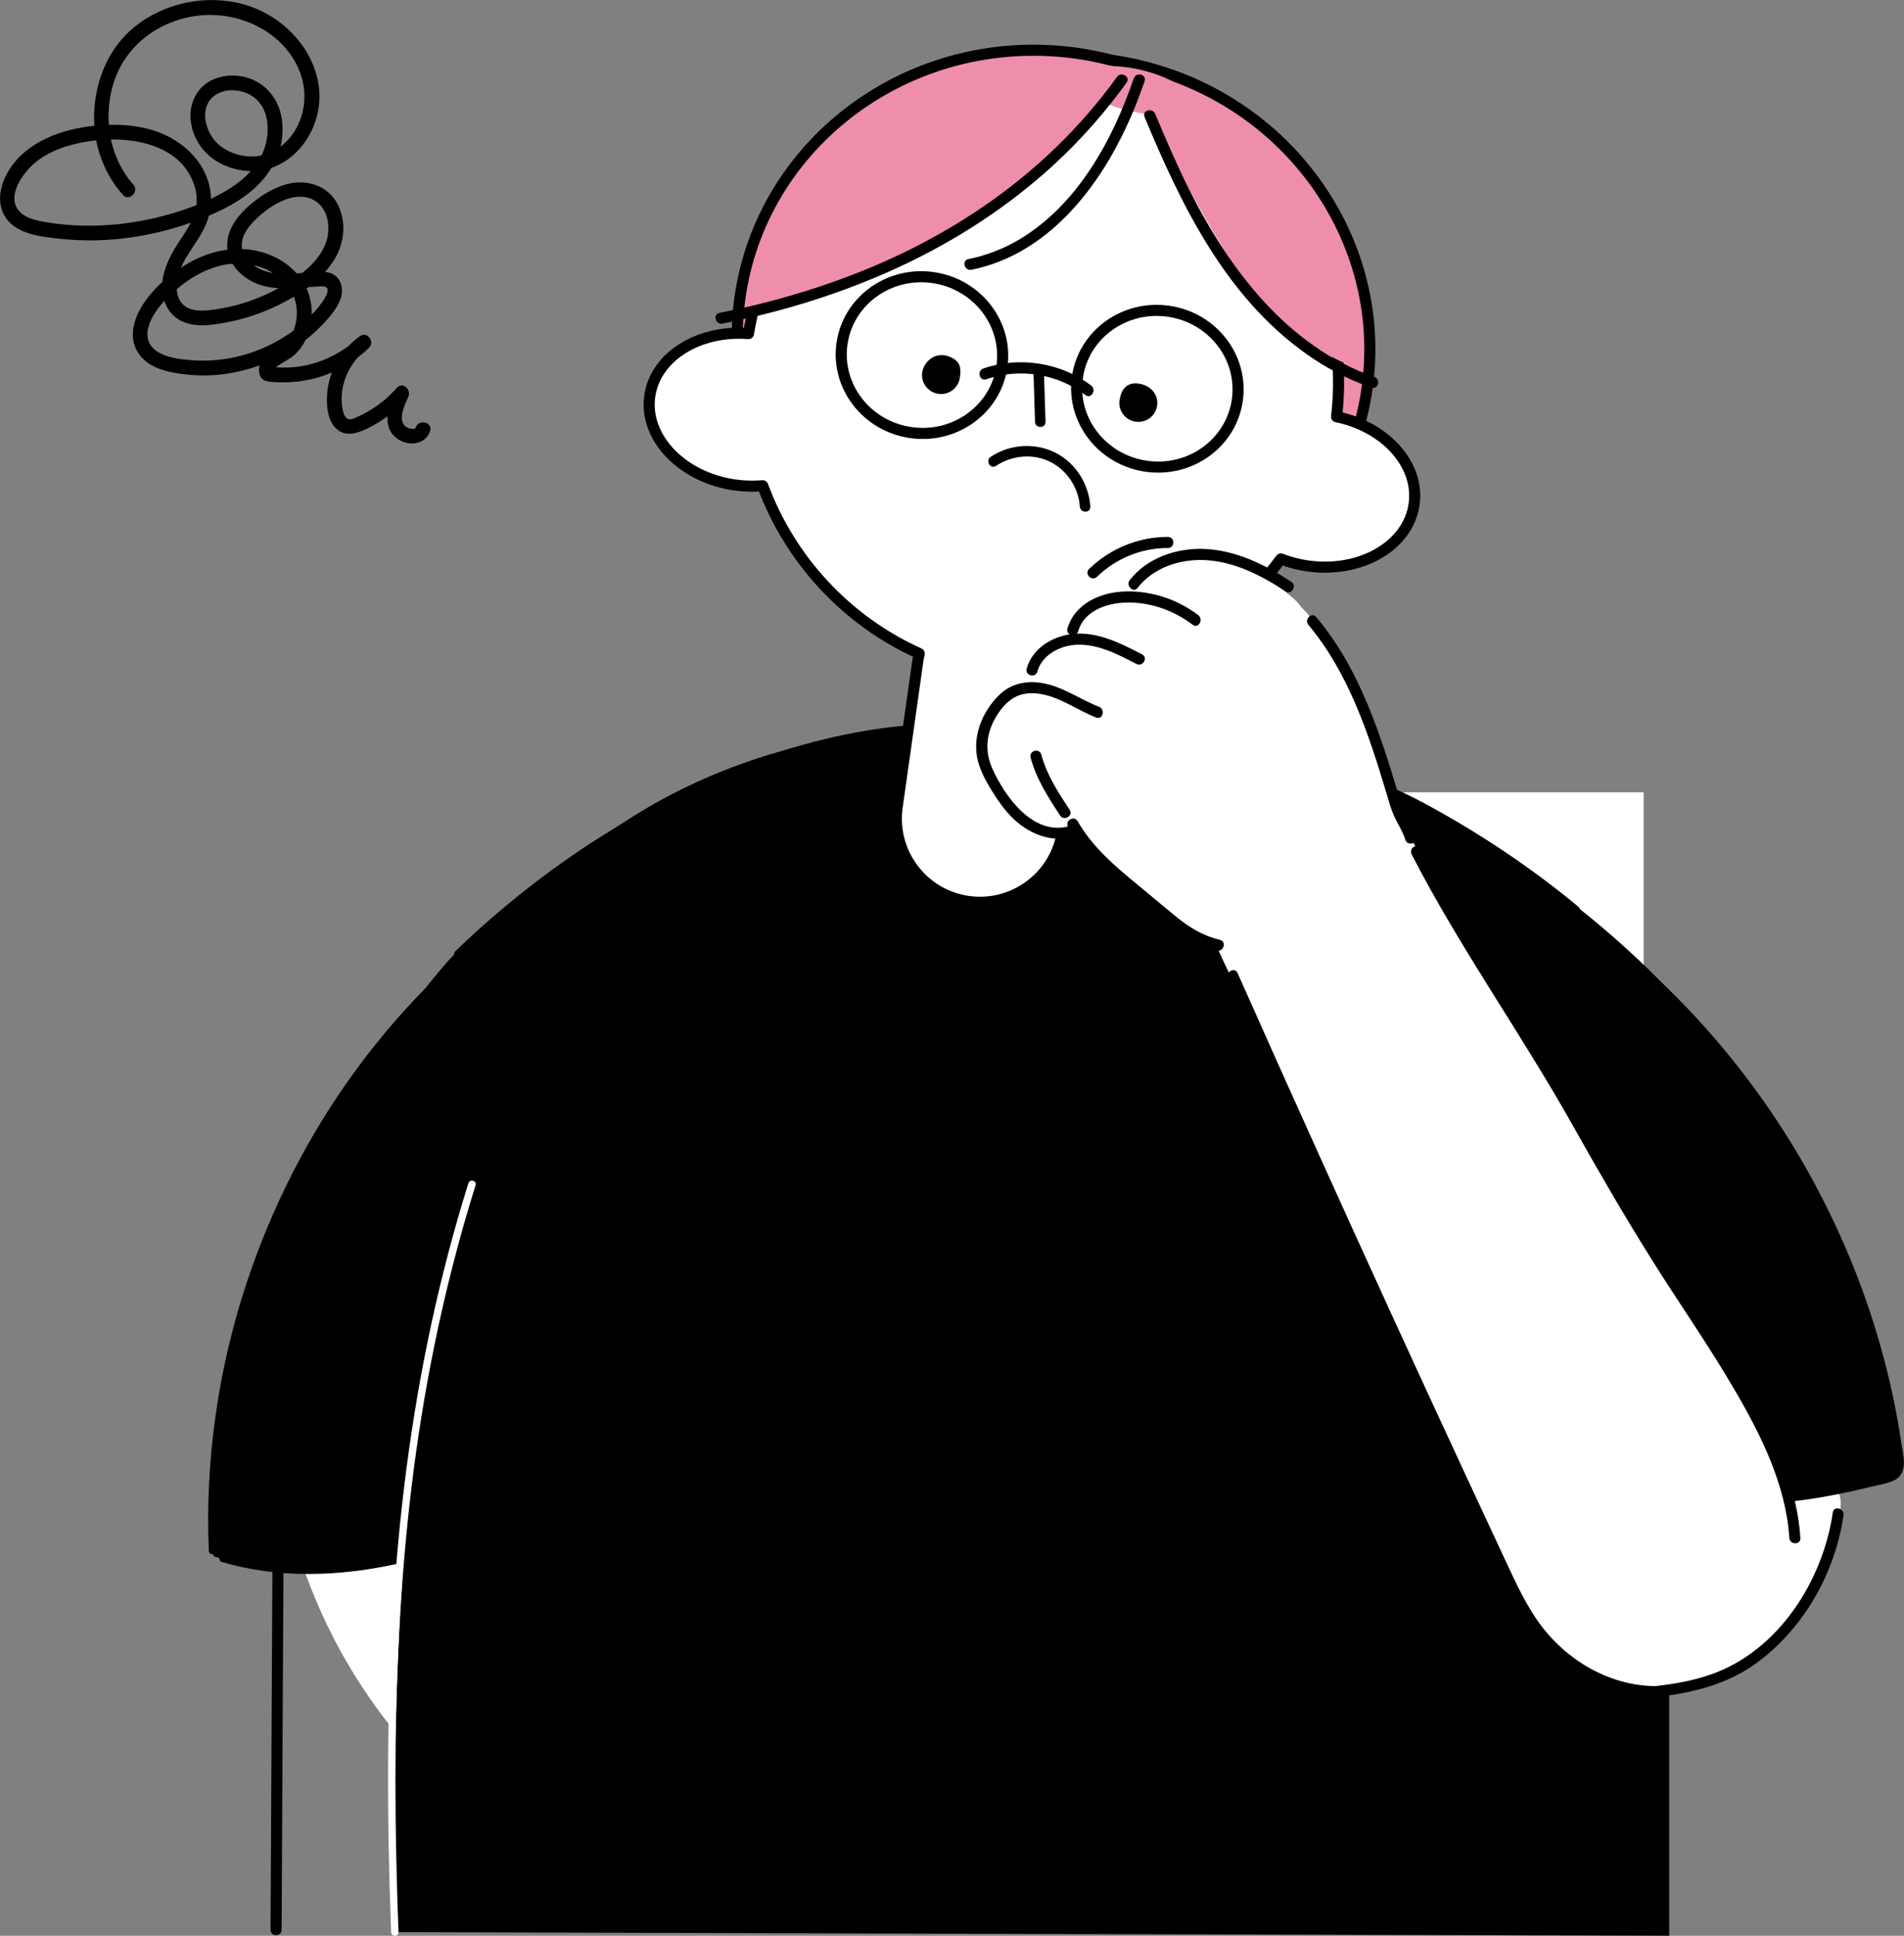
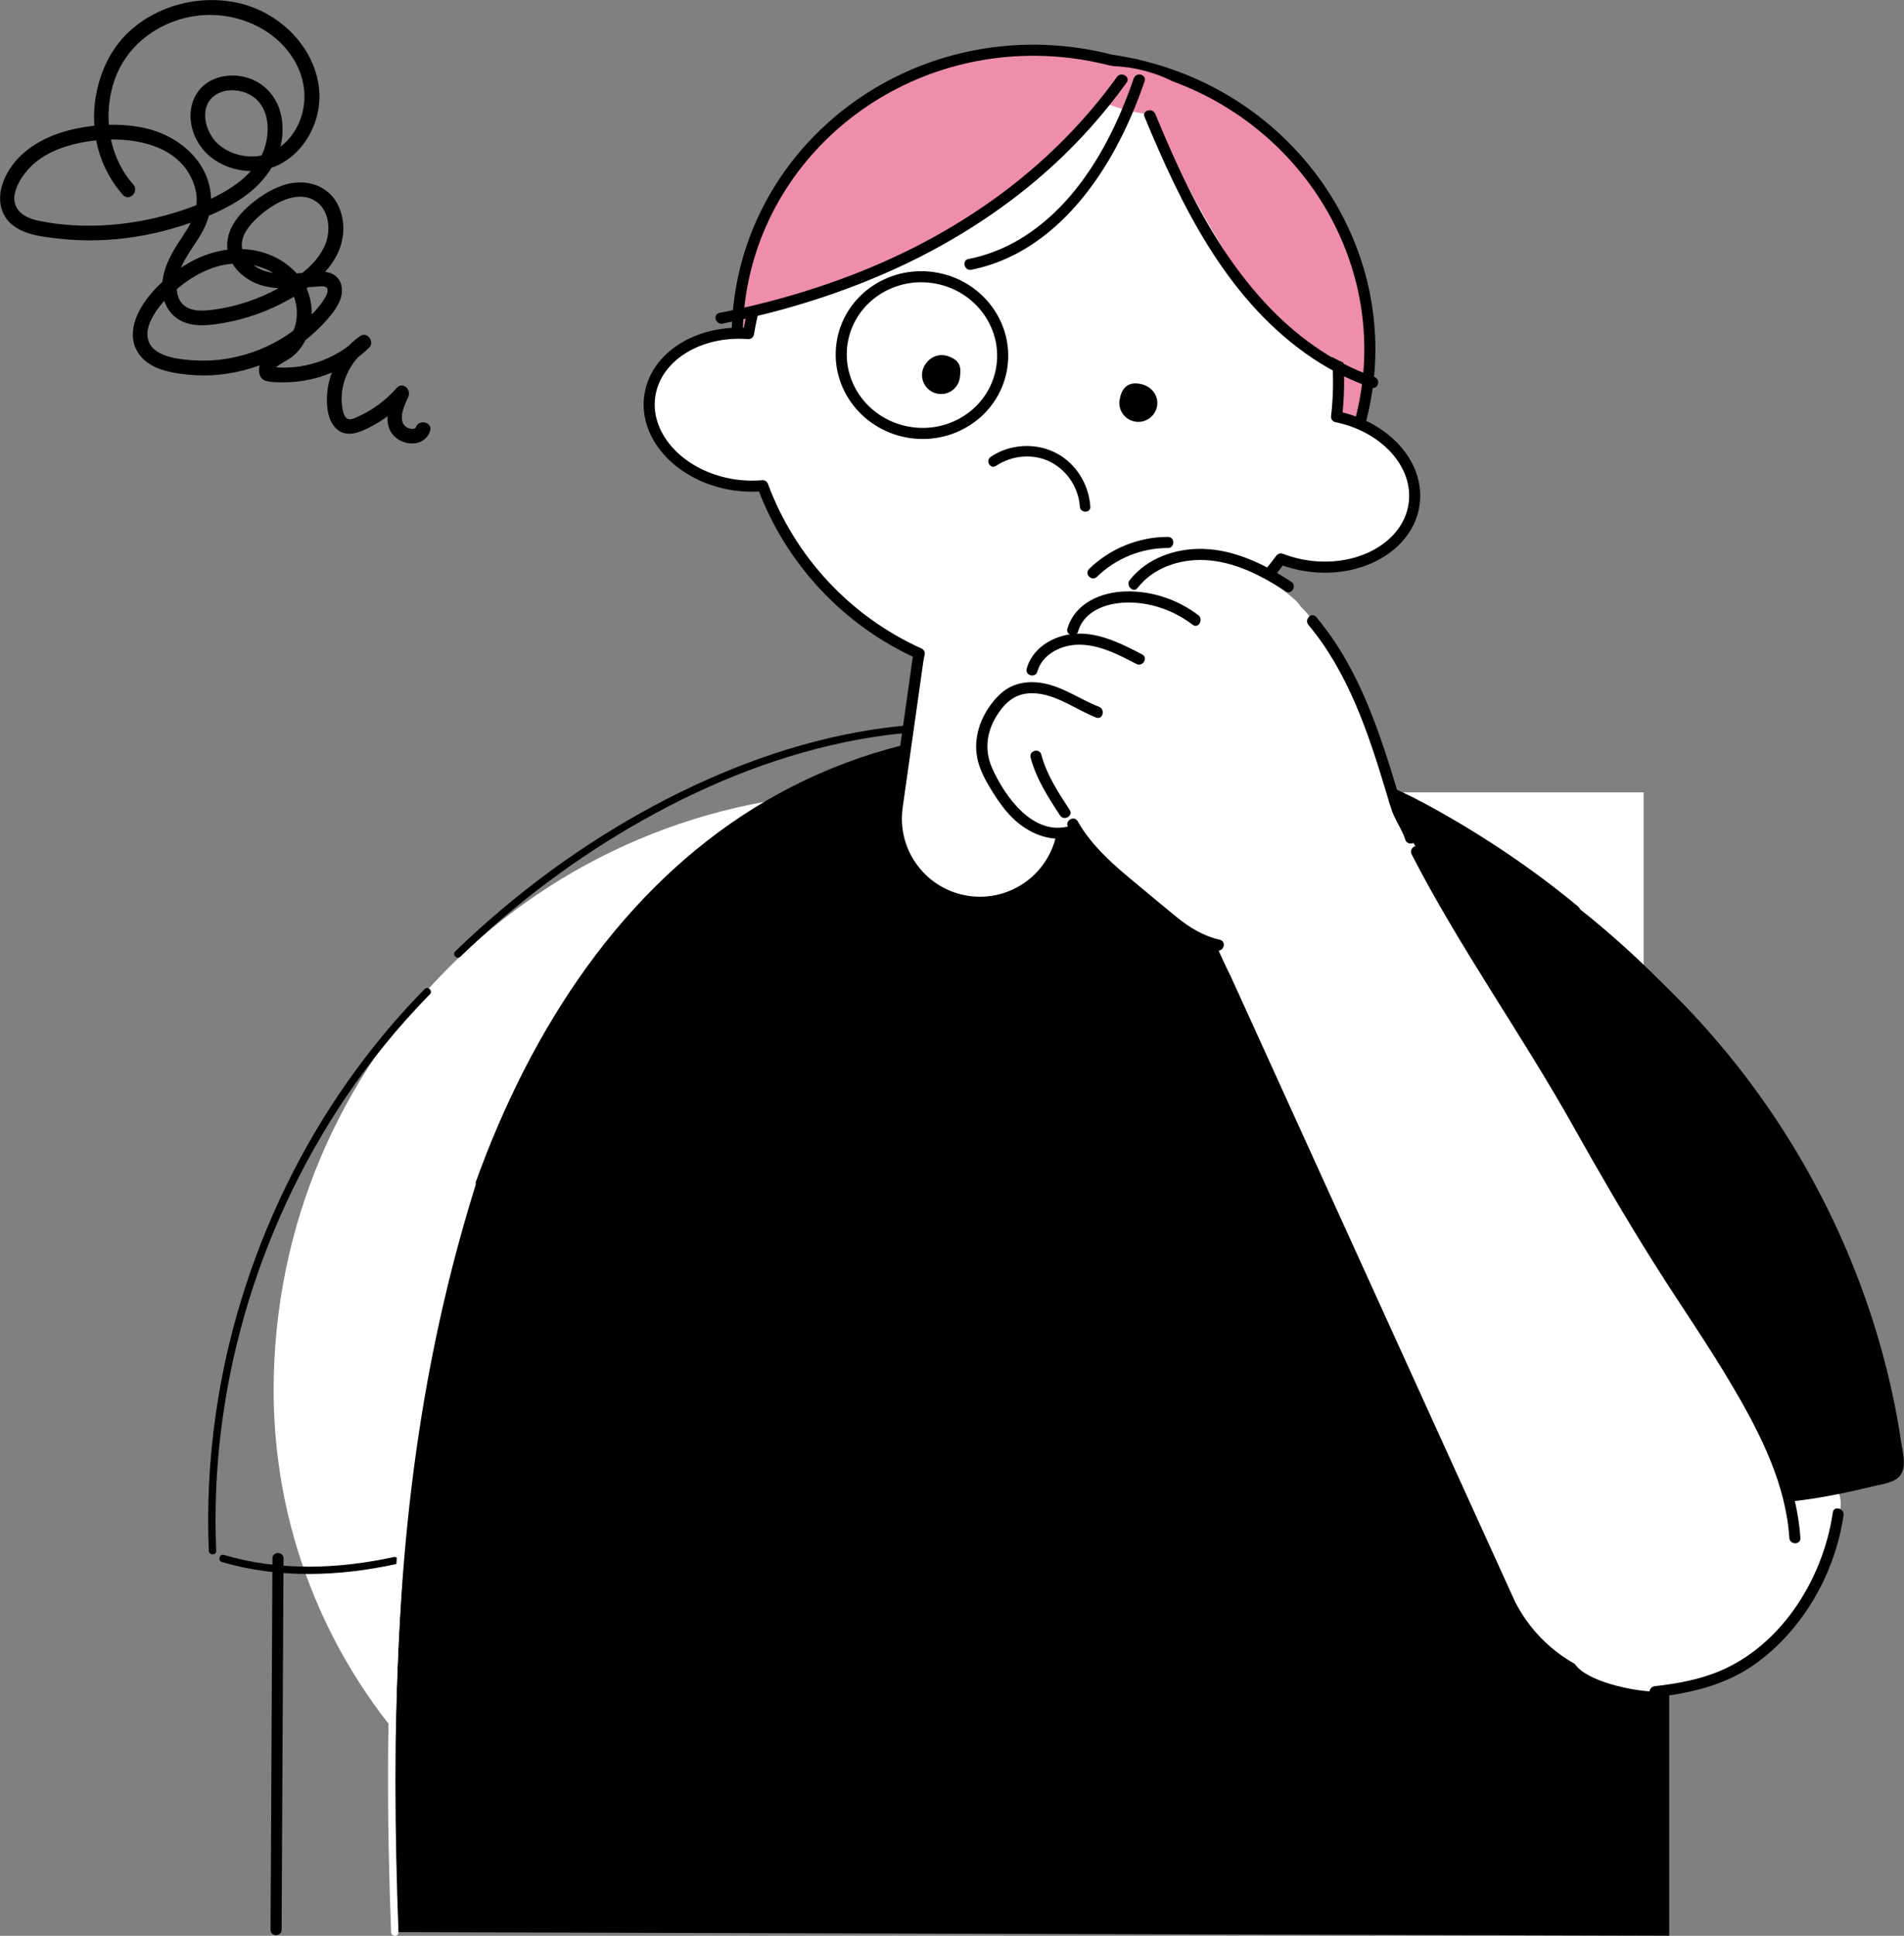
<svg xmlns="http://www.w3.org/2000/svg" id="_レイヤー_2" data-name="レイヤー 2" viewBox="0 0 257.87 262.07">
  <rect x="0" y="0" width="257.87" height="262.07" fill="#808080" stroke="none" />
  <defs>
    <style>
      .cls-1 {
        fill: none;
      }

      .cls-1, .cls-2, .cls-3 {
        stroke: #000;
        stroke-width: 1.5px;
      }

      .cls-1, .cls-3 {
        stroke-miterlimit: 10;
      }

      .cls-4, .cls-2 {
        fill: #fff;
      }

      .cls-2 {
        stroke-linecap: round;
        stroke-linejoin: round;
      }

      .cls-5, .cls-3 {
        fill: #ee8eab;
      }
    </style>
  </defs>
  <g id="_レイヤー_22" data-name="レイヤー 22">
    <g>
      <path class="cls-4" d="m118,107.27h104.61v154.31h-112.17c-40.5,0-73.38-32.88-73.38-73.38h0c0-44.67,36.27-80.93,80.93-80.93Z" />
      <path d="m36.9,210.98c-.07,13.07-.13,26.13-.2,39.2l-.06,11.08c0,.97,1.5.97,1.5,0,.07-13.07.13-26.13.2-39.2l.06-11.08c0-.97-1.5-.97-1.5,0h0Z" />
      <path d="m226.07,262.07v-66.35c0-53.65-28.51-89.08-80.14-97.14h-4.4c-48.64,0-75.43,40.15-83.97,87.41-5.2,28.8-4.1,75.59-4.1,75.59l172.6.48Z" />
      <path class="cls-4" d="m213.28,225.25c1.58,2.42,7.95,3.71,10.84,3.77s7.26-1.47,9.96-2.5c6.97-2.65,11.83-9.57,13.78-16.77.82-3.04,2.04-6.05,1.1-7.77-.88-1.62-4.74-2.67-7.16-1.78-6.46,2.37-11.71,7.13-16.79,11.78-4.01,3.68-9.32,8.41-11.73,13.27Z" />
      <path d="m224.12,229.78c4.71-.53,9.35-1.58,13.31-4.31,4.21-2.91,7.56-7.15,9.7-11.78,1.25-2.71,2.12-5.58,2.55-8.54.14-.94-1.31-1.35-1.45-.4-1.34,9.27-7.37,18.75-16.51,21.94-2.45.86-5.03,1.3-7.61,1.59-.95.11-.96,1.61,0,1.5h0Z" />
      <path d="m188.18,107.27c20.06,8.96,40.02,25.39,51.41,44.17,4.07,6.71,7.89,13.3,10.84,20.58,3.32,11.86,7.42,19.21,6.48,27.09-11.12,4.04-29.44,5-38.17,3.65-3.05-18.94-7.11-50.14-18.83-70.39-1.67-2.89-6.29-4.43-7.56-7.52-2.33-5.63-3.04-11.09-4.17-17.58Z" />
-       <path d="m130.41,98.42c-19.38,0-37.7,5.51-52.64,17.86-6.3,5.21-12.99,8.77-18.18,15.09-7.17,8.72-13.34,16.25-19.01,26.67-3.12,5.72-7.55,15.61-8.55,22.05-1.48,9.53-4.82,18.99-3.09,30.61,10.31,3.27,23.14,2.23,33.08-2.03" />
      <g>
        <path d="m213.75,122.74c-6.11-5.07-12.82-9.57-19.76-13.4-1.77-.98-3.57-1.9-5.43-2.71-.88-.38-1.64.91-.76,1.3,3.43,1.49,6.69,3.36,9.88,5.31,3.5,2.14,6.91,4.43,10.21,6.85,1.63,1.2,3.24,2.43,4.8,3.72.74.61,1.8-.44,1.06-1.06h0Z" />
        <path d="m133.44,98.09c-10.37-.73-20.78,1.13-30.54,4.6s-19.43,8.74-28.01,14.98c-4.66,3.4-9.09,7.11-13.24,11.13-.46.45.24,1.16.71.71,7.41-7.19,15.74-13.44,24.75-18.5,9.09-5.11,18.93-9.02,29.21-10.9,5.64-1.03,11.39-1.41,17.11-1.01.64.05.64-.96,0-1h0Z" />
        <path d="m57.51,133.9c-7.66,7.8-14,16.86-18.78,26.69s-8.01,20.27-9.53,31.02c-.86,6.07-1.18,12.21-.92,18.34.03.64,1.03.64,1,0-.46-10.77.87-21.58,3.84-31.94s7.57-20.32,13.6-29.29c3.39-5.04,7.24-9.77,11.5-14.11.45-.46-.26-1.17-.71-.71h0Z" />
        <path d="m30.07,211.47c7.65,2.25,15.79,1.96,23.52.29.63-.14.36-1.1-.27-.96-7.56,1.64-15.52,1.92-22.99-.29-.62-.18-.88.78-.27.96h0Z" />
        <path class="cls-4" d="m63.44,160.18c-3.96,12.62-6.69,25.58-8.4,38.69s-2.41,26.41-2.48,39.66c-.04,7.69.12,15.38.41,23.06.02.64,1.02.64,1,0-.51-13.51-.62-27.04.09-40.54s2.17-26.15,4.79-39c1.49-7.29,3.34-14.5,5.56-21.6.19-.62-.77-.88-.96-.27h0Z" />
      </g>
      <path class="cls-3" d="m152.73,8.52c-.75-.15-1.51-.27-2.26-.38-2.28-.59-4.65-1-7.08-1.2-22.23-1.81-41.67,14.13-43.42,35.6-1.7,20.88,13.96,39.29,35.26,41.96.8.21,1.61.4,2.43.56,21.88,4.31,42.99-9.34,47.15-30.47,4.16-21.13-10.21-41.76-32.09-46.06Z" />
      <path class="cls-2" d="m181.02,56.41c2.51-21.62-12.67-41.41-34.34-44.47-21.67-3.06-41.73,11.76-45.31,33.22-6.74-.52-12.61,3.11-13.37,8.47-.79,5.63,4.37,11.01,11.54,12.03,1.29.18,2.55.2,3.76.1,3.7,9.99,11.3,18.26,21.2,22.72-.09.36-.16.73-.21,1.11l-2.78,19.66c-.87,6.19,3.44,11.92,9.63,12.79,6.19.87,11.92-3.44,12.79-9.63l2.78-19.66c.05-.38.09-.75.1-1.12,10.74-1.55,20.33-7.39,26.66-15.96,1.14.44,2.35.77,3.64.95,7.17,1.01,13.62-2.73,14.41-8.36.76-5.35-3.88-10.48-10.5-11.84Z" />
      <g>
        <path d="m124.9,50.41c.2-1.41,1.79-2.98,3.84-2.06,1.3.58,1.46,1.37,1.26,2.78s-1.5,2.39-2.91,2.19-2.39-1.5-2.19-2.91Z" />
        <path d="m151.63,54.18c.2-1.41.93-2.37,2.35-2.27,1.9.14,2.94,1.58,2.74,2.99s-1.5,2.39-2.91,2.19-2.39-1.5-2.19-2.91Z" />
-         <path d="m139.97,50.36c.07,2.25.14,4.51.21,6.76.03.91,1.45.91,1.42,0-.07-2.25-.14-4.51-.21-6.76-.03-.91-1.45-.91-1.42,0h0Z" />
        <path d="m134.88,63.08c2.21-1.48,5.17-1.74,7.54-.46,2.19,1.18,3.67,3.5,3.83,5.97.06.91,1.48.91,1.42,0-.19-2.97-1.89-5.77-4.53-7.2-2.8-1.51-6.35-1.3-8.97.46-.75.51-.04,1.73.72,1.22h0Z" />
      </g>
      <path d="m215.57,126.85c5.85,4.48,11.2,9.6,15.98,15.21s8.97,11.72,12.51,18.18,6.45,13.34,8.6,20.42c1.07,3.51,1.95,7.07,2.64,10.67.35,1.8.65,3.61.9,5.43.06.46.15.92.16,1.39,0,.55-.21.82-.72,1.01-.95.36-2.01.52-3,.76-3.42.81-6.88,1.55-10.39,1.88-3.49.33-6.99.24-10.47-.03-1.07-.08-2.14-.18-3.2-.29-.96-.1-.95,1.4,0,1.5,3.86.39,7.75.67,11.63.47,3.49-.18,6.93-.77,10.34-1.51,1.02-.22,2.03-.46,3.04-.7s2.06-.39,2.97-.84c1.96-.98,1.18-3.49.92-5.2-.56-3.76-1.33-7.48-2.3-11.15-1.94-7.37-4.69-14.54-8.13-21.34s-7.6-13.25-12.38-19.2-10.17-11.4-16.11-16.18c-.74-.6-1.49-1.18-2.24-1.76s-1.51.72-.76,1.3h0Z" />
      <g>
        <path class="cls-4" d="m205.09,216.62l-38.34-84.3c-8.57-17.34-8.83-29.05-3.86-29.99,7.22-1.36,22.05-.84,26.98,9.13l51.34,87.3c4.93,9.97.84,22.05-9.13,26.98h-.02c-9.97,4.94-22.05.85-26.98-9.12Z" />
        <path class="cls-4" d="m143.86,109.88c-4.13-5.2-2.91-13.03,2.71-17.5l13.05-10.36c5.63-4.47,13.53-3.88,17.66,1.32,0,0,19.26,26.4,10.22,39.71-1.44,2.12-8.45,5.91-8.45,5.91-14.45,7.07-35.19-19.08-35.19-19.08Z" />
        <path class="cls-4" d="m147.31,111.5c-1.62,1.35-3.91,1.86-5.95,1.32-2.27-.59-4.06-2.33-5.43-4.23-2.09-2.88-3.46-6.59-2.48-10.01s3.32-6.61,5.72-5.5c-1.18-3.35,3.68-6.96,7.2-6.55-1.65-3.33,1.43-3.8,3.32-4.81s3.44-.37,3.15-.91c.75-3.47,6.82-5.55,9.59-5.75s6.55,1.45,8.83,3.05c1.09.77,4.24,2.82,4.89,4,1.96,3.59-4.45,7.15-6.8,10.49-5.74,8.19-14.87,12.93-22.04,18.89Z" />
      </g>
      <g>
        <path d="m148.84,95.69c-2.71-1.07-5.1-2.89-8.05-3.27-1.34-.17-2.71-.03-3.93.57s-2.2,1.7-2.96,2.82c-1.54,2.28-2.18,5.12-1.29,7.78.45,1.35,1.17,2.6,1.93,3.8s1.54,2.28,2.5,3.25c2.14,2.15,5.25,3.52,8.28,2.63.92-.27.53-1.72-.4-1.45-4.95,1.47-8.8-3.93-10.54-7.81-1.04-2.32-.8-4.73.48-6.9.58-.98,1.34-1.95,2.31-2.56,1.03-.65,2.24-.8,3.42-.65,2.84.35,5.24,2.21,7.86,3.24.9.36,1.29-1.09.4-1.45h0Z" />
        <path d="m140.49,90.92c.62-2.21,2.94-3.46,5.12-3.62,2.97-.21,5.76,1.27,8.31,2.59.86.44,1.62-.85.76-1.3-2.93-1.52-6.18-3.18-9.59-2.74-2.67.35-5.28,1.96-6.04,4.67-.26.93,1.18,1.33,1.45.4h0Z" />
        <path d="m146.01,85.48c.9-3,4.25-3.96,7.06-3.91,3.07.06,6.03,1.16,8.46,3.01.77.59,1.52-.72.76-1.3-2.8-2.13-6.33-3.31-9.86-3.21-3.32.09-6.84,1.59-7.86,5.01-.28.93,1.17,1.32,1.45.4h0Z" />
        <path d="m154.06,79.6c2.14-2.73,5.61-3.9,9-3.78,4.03.15,7.76,2.08,11.07,4.24.81.53,1.56-.77.76-1.3-3.59-2.34-7.65-4.35-12.01-4.45-3.68-.09-7.55,1.26-9.87,4.22-.59.75.47,1.82,1.06,1.06h0Z" />
        <path d="m139.58,102.56c.76,2.87,2.38,5.38,3.99,7.84.53.8,1.83.05,1.3-.76-1.54-2.35-3.11-4.74-3.84-7.48-.25-.93-1.7-.54-1.45.4h0Z" />
        <path d="m144.65,111.94c2.1,3.68,5.35,6.43,8.58,9.09,1.88,1.55,3.73,3.14,5.64,4.65,1.79,1.41,3.71,2.49,5.94,3,.94.22,1.34-1.23.4-1.45-2.22-.51-4.07-1.63-5.82-3.05s-3.51-2.9-5.26-4.35c-3.07-2.53-6.18-5.15-8.18-8.65-.48-.84-1.77-.08-1.3.76h0Z" />
        <path d="m177.21,84.6c5.42,6.49,8.13,14.68,10.53,22.66.34,1.11.62,2.25,1.11,3.3s1.13,2.01,1.48,3.12c.29.92,1.74.53,1.45-.4-.31-.98-.79-1.87-1.27-2.77-.52-.98-.82-1.99-1.14-3.04-.62-2.08-1.26-4.15-1.95-6.21-1.36-4.04-2.93-8.04-5.04-11.76-1.19-2.11-2.56-4.1-4.11-5.96-.62-.74-1.68.32-1.06,1.06h0Z" />
-         <path d="m166.31,132.48c6.61,14.86,13.3,29.69,20.07,44.47,3.4,7.43,6.82,14.86,10.26,22.27,1.7,3.67,3.41,7.34,5.12,11,1.6,3.42,3.1,6.95,5.27,10.06,4.14,5.91,11.18,10,18.53,9.44.96-.07.96-1.57,0-1.5-6.38.48-12.54-2.75-16.47-7.67-2.32-2.91-3.84-6.39-5.41-9.73-1.68-3.59-3.35-7.18-5.02-10.78-6.75-14.53-13.42-29.09-20.01-43.68-3.71-8.2-7.39-16.41-11.04-24.63-.39-.88-1.68-.12-1.3.76h0Z" />
+         <path d="m166.31,132.48h0Z" />
        <path d="m191.18,115.65c6.53,12.7,14.9,24.35,21.88,36.8,3.45,6.15,6.98,12.24,10.73,18.21s7.55,11.37,11,17.26c3.63,6.19,7.08,13.01,7.55,20.29.06.96,1.56.97,1.5,0-.42-6.47-3.07-12.58-6.14-18.2-3.33-6.11-7.31-11.83-11.07-17.68s-7.31-11.88-10.75-17.95c-1.79-3.16-3.55-6.33-5.41-9.44s-3.76-6.13-5.66-9.18c-4.29-6.84-8.63-13.68-12.32-20.87-.44-.86-1.74-.1-1.3.76h0Z" />
      </g>
      <path d="m148.56,78.1c2.56-2.51,6.04-3.92,9.62-3.91.97,0,.97-1.5,0-1.5-3.97-.01-7.84,1.57-10.68,4.34-.69.68.37,1.74,1.06,1.06h0Z" />
      <g>
        <ellipse class="cls-1" cx="124.87" cy="48.07" rx="10.6" ry="10.94" transform="translate(59.62 164.89) rotate(-81.87)" />
-         <ellipse class="cls-1" cx="156.75" cy="52.63" rx="10.6" ry="10.94" transform="translate(82.48 200.36) rotate(-81.87)" />
-         <path d="m133.57,51.35c4.53-1.58,9.63-.75,13.45,2.14.77.58,1.52-.72.76-1.3-4.1-3.11-9.74-3.99-14.6-2.3-.91.32-.52,1.77.4,1.45h0Z" />
      </g>
      <path class="cls-5" d="m151.93,10.79c-1.51,2.78-6.61,8.9-9.24,10.66-15.01,10.05-18.91,15.63-40.7,20.67-1.18.27-1.43-3.13,2.74-12.09s7.81-12.75,16.76-17.57,20.81-5.24,30.44-1.67Z" />
      <path class="cls-5" d="m156.02,12.24c-.41,1.93.4,3.9,1.23,5.69,2.93,6.33,6.29,12.46,10.05,18.34,1.42,2.22,2.91,4.42,4.83,6.22,1.14,1.07,2.41,1.99,3.69,2.89,2.29,1.62,4.64,3.23,7.29,4.18.38-3.73-1.06-7.37-2.48-10.84-2.58-6.31-5.35-12.88-10.59-17.25-1.27-1.06-2.67-1.97-4.06-2.88-3.25-2.12-6.5-4.24-9.96-6.34Z" />
      <ellipse class="cls-5" cx="153.76" cy="12.24" rx="2.88" ry="7.71" transform="translate(107.77 159.47) rotate(-77.2)" />
      <path d="m153.56,10.59c-2.87,8.39-7.63,17.12-15.46,21.8-2.15,1.29-4.49,2.19-6.94,2.68-.95.19-.55,1.64.4,1.45,9.5-1.9,16.21-9.73,20.35-18.03,1.21-2.42,2.23-4.93,3.11-7.49.31-.92-1.14-1.31-1.45-.4h0Z" />
      <path d="m151.28,10.41c-4.97,6.91-11.2,12.86-18.23,17.64s-14.37,8.2-22.2,10.8c-4.39,1.45-8.87,2.61-13.4,3.51-.95.19-.55,1.63.4,1.45,8.21-1.63,16.26-4.12,23.87-7.64s14.87-8.2,21.1-13.95c3.62-3.34,6.89-7.05,9.77-11.05.56-.78-.74-1.53-1.3-.76h0Z" />
      <path d="m155.01,15.82c4.97,11.97,10.91,24.19,21.72,31.96,2.76,1.99,5.79,3.58,9.01,4.7.91.32,1.31-1.13.4-1.45-11.81-4.1-19.71-14.63-25.1-25.42-1.67-3.33-3.15-6.75-4.58-10.19-.36-.88-1.82-.49-1.45.4h0Z" />
      <path d="m18.04,24.97c-3.43-3.89-4.2-9.68-2.4-14.47s6.42-7.91,11.41-8.41,10.53,1.77,13.05,6.52c1.23,2.31,1.49,4.96.62,7.44-.81,2.32-2.67,4.35-5.1,4.95-2.12.52-4.58-.08-6.18-1.59s-2.53-4.75-.48-6.39c1.52-1.22,4-.96,5.48.19,2.04,1.59,2.13,4.6,1.38,6.86-.91,2.72-3.23,4.66-5.65,6.02-2.79,1.57-5.9,2.63-9.01,3.38s-6.6,1.16-9.95,1.08c-1.64-.04-3.29-.18-4.91-.46-1.19-.2-2.57-.45-3.49-1.29-2.15-1.96.19-5.27,1.84-6.69,1.98-1.7,4.63-2.54,7.17-2.95,5.28-.86,12.68.06,14.53,6.04.4,1.29.39,2.59-.05,3.87-.49,1.42-1.41,2.67-2.22,3.92-1.43,2.22-2.66,4.9-1.88,7.59.37,1.26,1.22,2.33,2.4,2.9,1.35.64,2.87.64,4.33.45,3.2-.4,6.3-1.36,9.17-2.82,2.68-1.37,5.37-3.18,7.04-5.74,1.48-2.26,1.84-5.12.65-7.59-1.28-2.65-4.24-3.58-6.97-2.84-1.44.39-2.79,1.14-3.99,2.03s-2.38,1.97-3.18,3.28-1.11,2.82-.69,4.27c.39,1.33,1.33,2.4,2.47,3.17,2.84,1.92,6.3,1.29,9.5,1.11.4-.02,1.3-.2,1.42.36.1.48-.28,1.08-.52,1.46-.7,1.09-1.67,2.07-2.63,2.94-2,1.82-4.4,3.22-6.96,4.11s-5.2,1.28-7.88,1.12c-2.1-.12-6.04-.47-6.37-3.17-.16-1.28.53-2.58,1.23-3.6.83-1.2,1.94-2.24,3.06-3.15,2.18-1.78,4.91-3.14,7.76-3.19,2.51-.05,5.08.85,6.75,2.78,1.48,1.7,1.8,4.22.96,6.29-.4,1-1.1,1.84-2.03,2.39-1.07.63-2.53,1.39-2.64,2.79-.05.63.2,1.42.87,1.62.73.22,1.65.2,2.4.21,1.45.01,2.92-.18,4.32-.55,2.75-.72,5.29-2.16,7.33-4.15.79-.77-.26-2.23-1.21-1.57-2.66,1.84-4.33,4.85-4.5,8.08-.08,1.47.1,3.33,1.21,4.42,1.44,1.42,3.44.47,4.93-.33,1.77-.95,3.38-2.23,4.71-3.73l-1.57-1.21c-.92,2-1.98,4.97.15,6.61,1.47,1.13,3.83.98,4.52-.94.43-1.22-1.5-1.74-1.93-.53-.07.19-.26.21-.52.2-.34-.02-.74-.16-.99-.44-.91-.98.05-2.91.5-3.89s-.76-2.13-1.57-1.21c-1.18,1.34-2.56,2.46-4.12,3.32-.39.22-.79.42-1.2.6-.34.15-.87.43-1.26.29-.54-.19-.7-1.02-.78-1.5-.52-3.01.94-6.29,3.43-8.01l-1.21-1.57c-3.15,3.08-7.73,4.63-12.1,3.97l.6.46c-.14-.28,2.15-1.52,2.45-1.75,1-.79,1.71-1.85,2.16-3.04.88-2.3.65-5.11-.69-7.19-1.48-2.31-4.04-3.79-6.73-4.23-3-.5-6,.2-8.63,1.68s-5.09,3.59-6.57,6.14c-.75,1.29-1.25,2.8-1.04,4.3.21,1.43,1.08,2.59,2.29,3.34s2.71,1.07,4.12,1.27,2.86.28,4.3.2c2.82-.17,5.57-.87,8.14-2.04s4.86-2.79,6.77-4.8c.97-1.02,1.99-2.16,2.46-3.5.5-1.42.06-3.09-1.53-3.54-.7-.2-1.44-.13-2.16-.08-.97.07-1.94.17-2.91.21-1.59.07-3.23,0-4.64-.8-1.04-.58-1.99-1.53-2.12-2.78-.14-1.43.78-2.68,1.74-3.64,1.81-1.81,5.04-4.02,7.71-2.89,2.3.98,2.71,4.03,1.86,6.12-1.1,2.71-3.78,4.55-6.25,5.91-2.8,1.55-5.94,2.6-9.12,2.98-1.3.16-2.93.25-3.94-.75-.81-.81-.93-2.07-.77-3.15.41-2.85,2.67-4.92,3.81-7.46,1.24-2.76.98-5.79-.68-8.32s-4.53-4.3-7.6-4.95-6.17-.53-9.15.08c-2.65.54-5.25,1.61-7.29,3.42S-.86,25.99.43,28.84s4.96,3.18,7.64,3.48c6.85.76,13.87-.44,20.2-3.11,2.78-1.17,5.54-2.71,7.49-5.07s2.84-5.14,2.4-8.07c-.39-2.64-2.17-4.85-4.76-5.58-2.22-.63-4.93-.16-6.43,1.72-1.9,2.38-1.32,5.82.53,8.03,1.61,1.93,4.24,2.96,6.73,2.92,5.67-.09,9.57-5.83,8.98-11.19-.64-5.76-5.46-10.36-10.99-11.58-5.17-1.14-10.88.3-14.77,3.93s-5.5,9.72-4.34,15.06c.56,2.6,1.78,5.01,3.53,7,.85.97,2.26-.45,1.41-1.41h0Z" />
    </g>
  </g>
</svg>